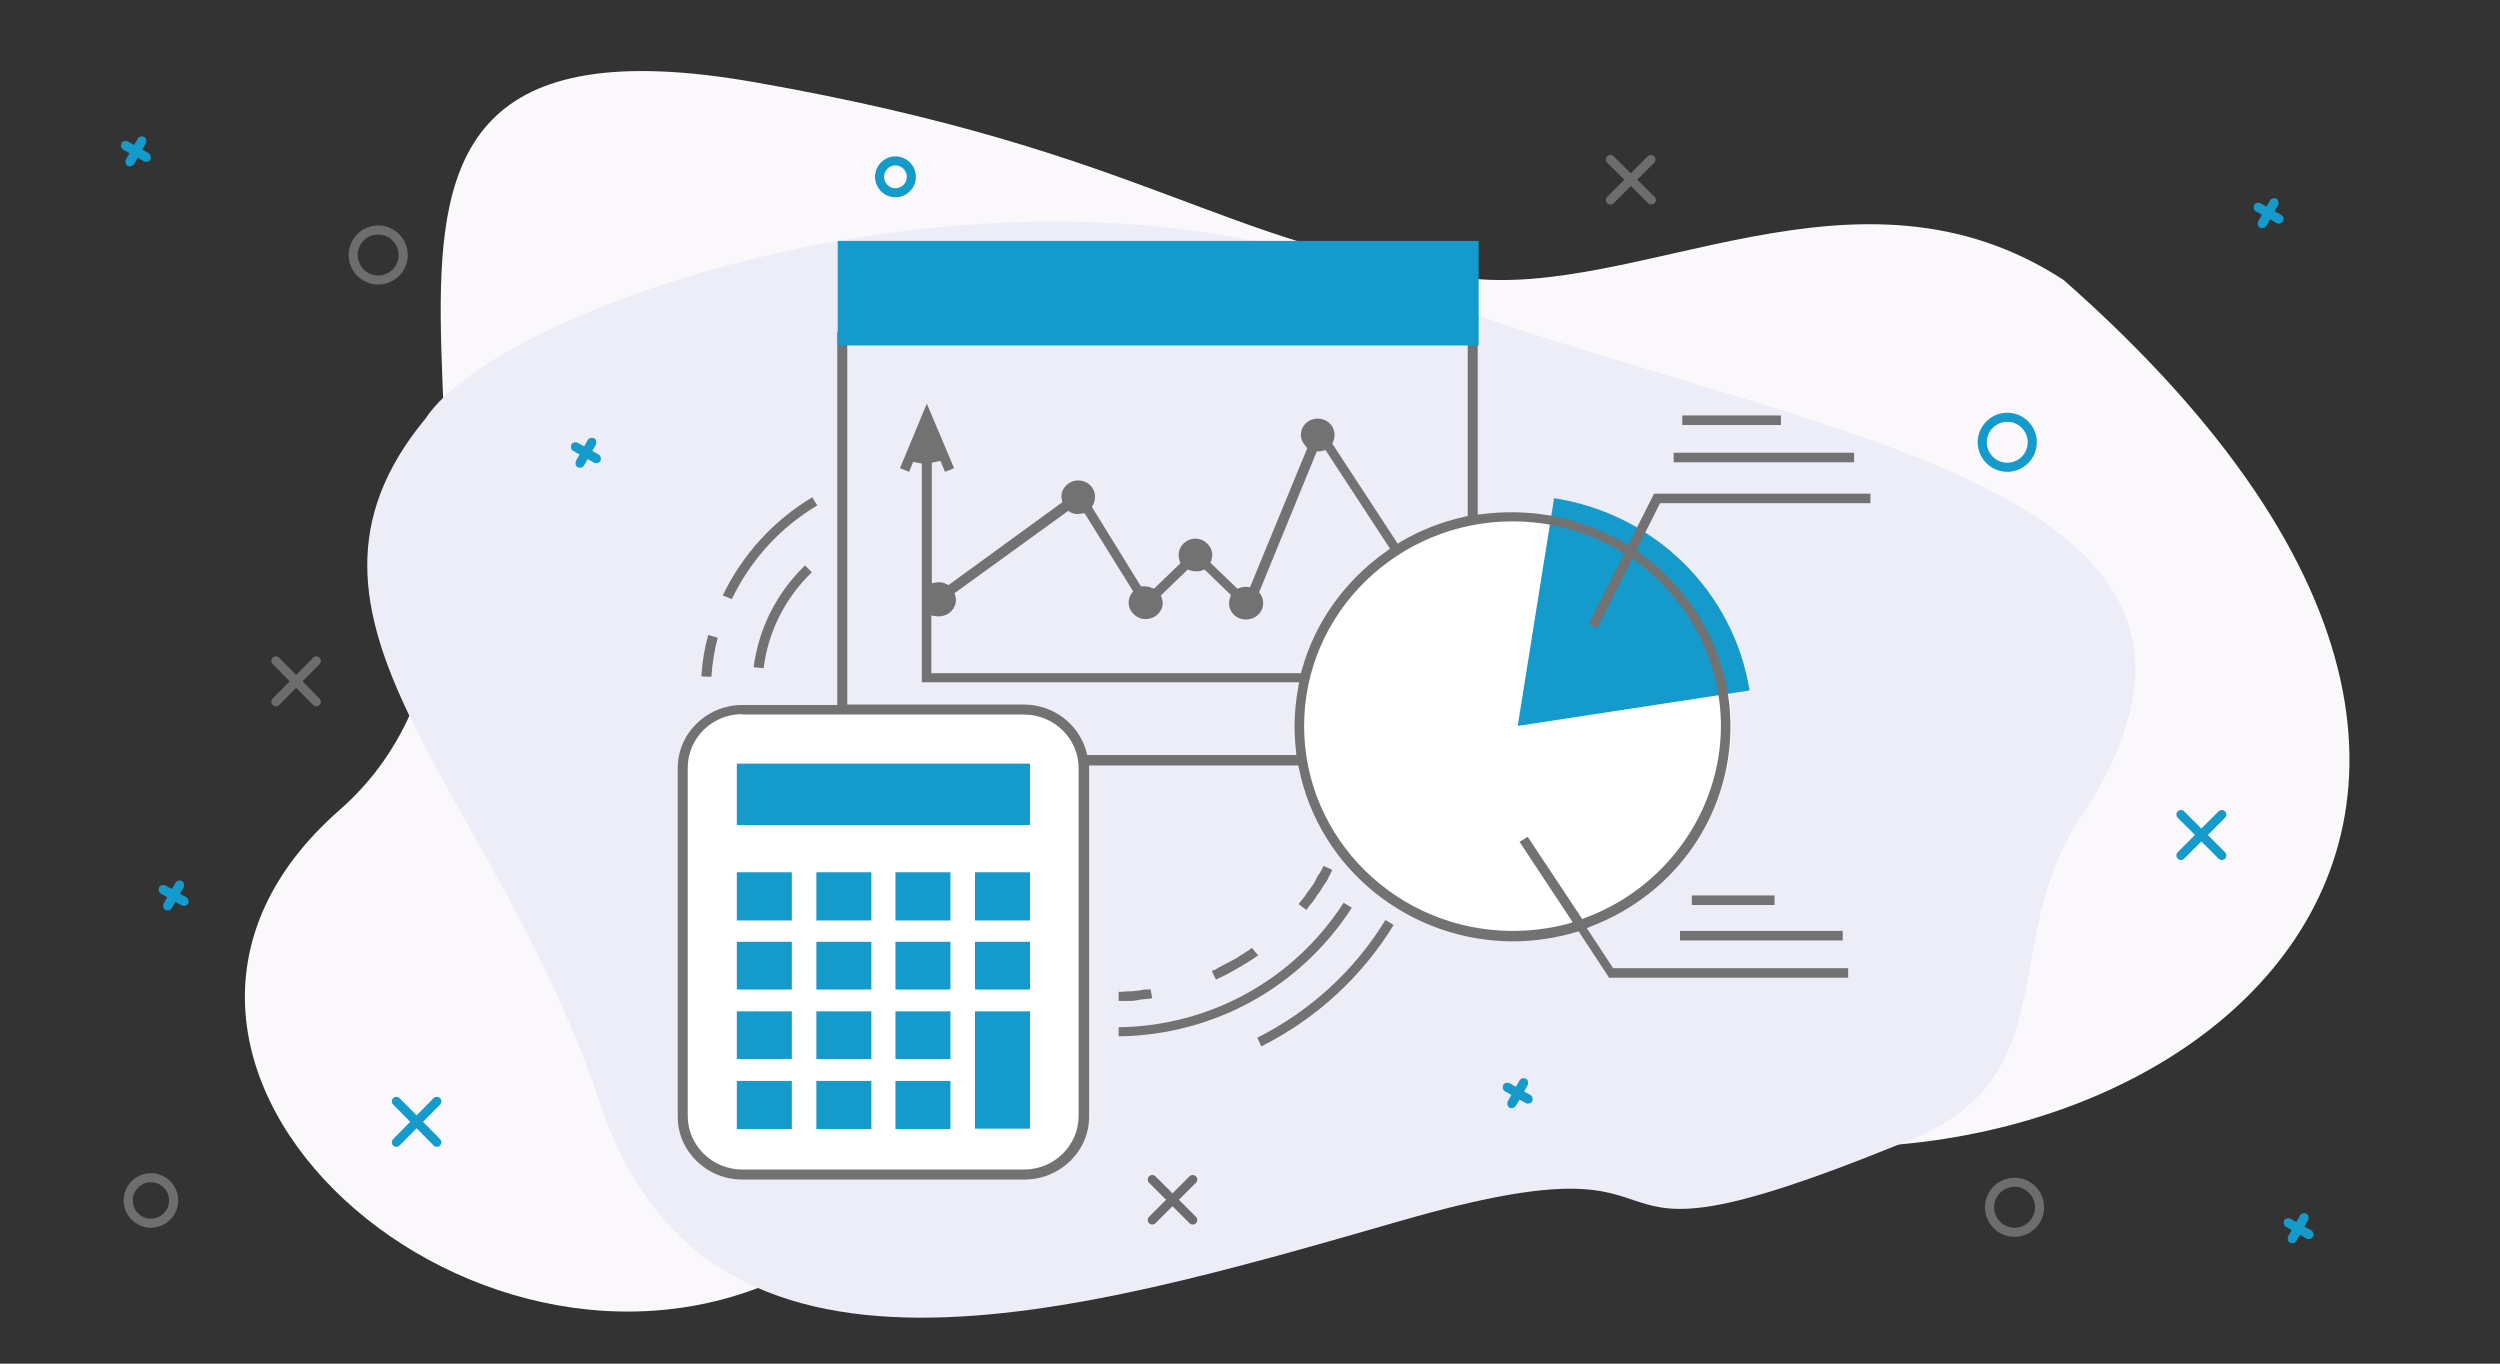
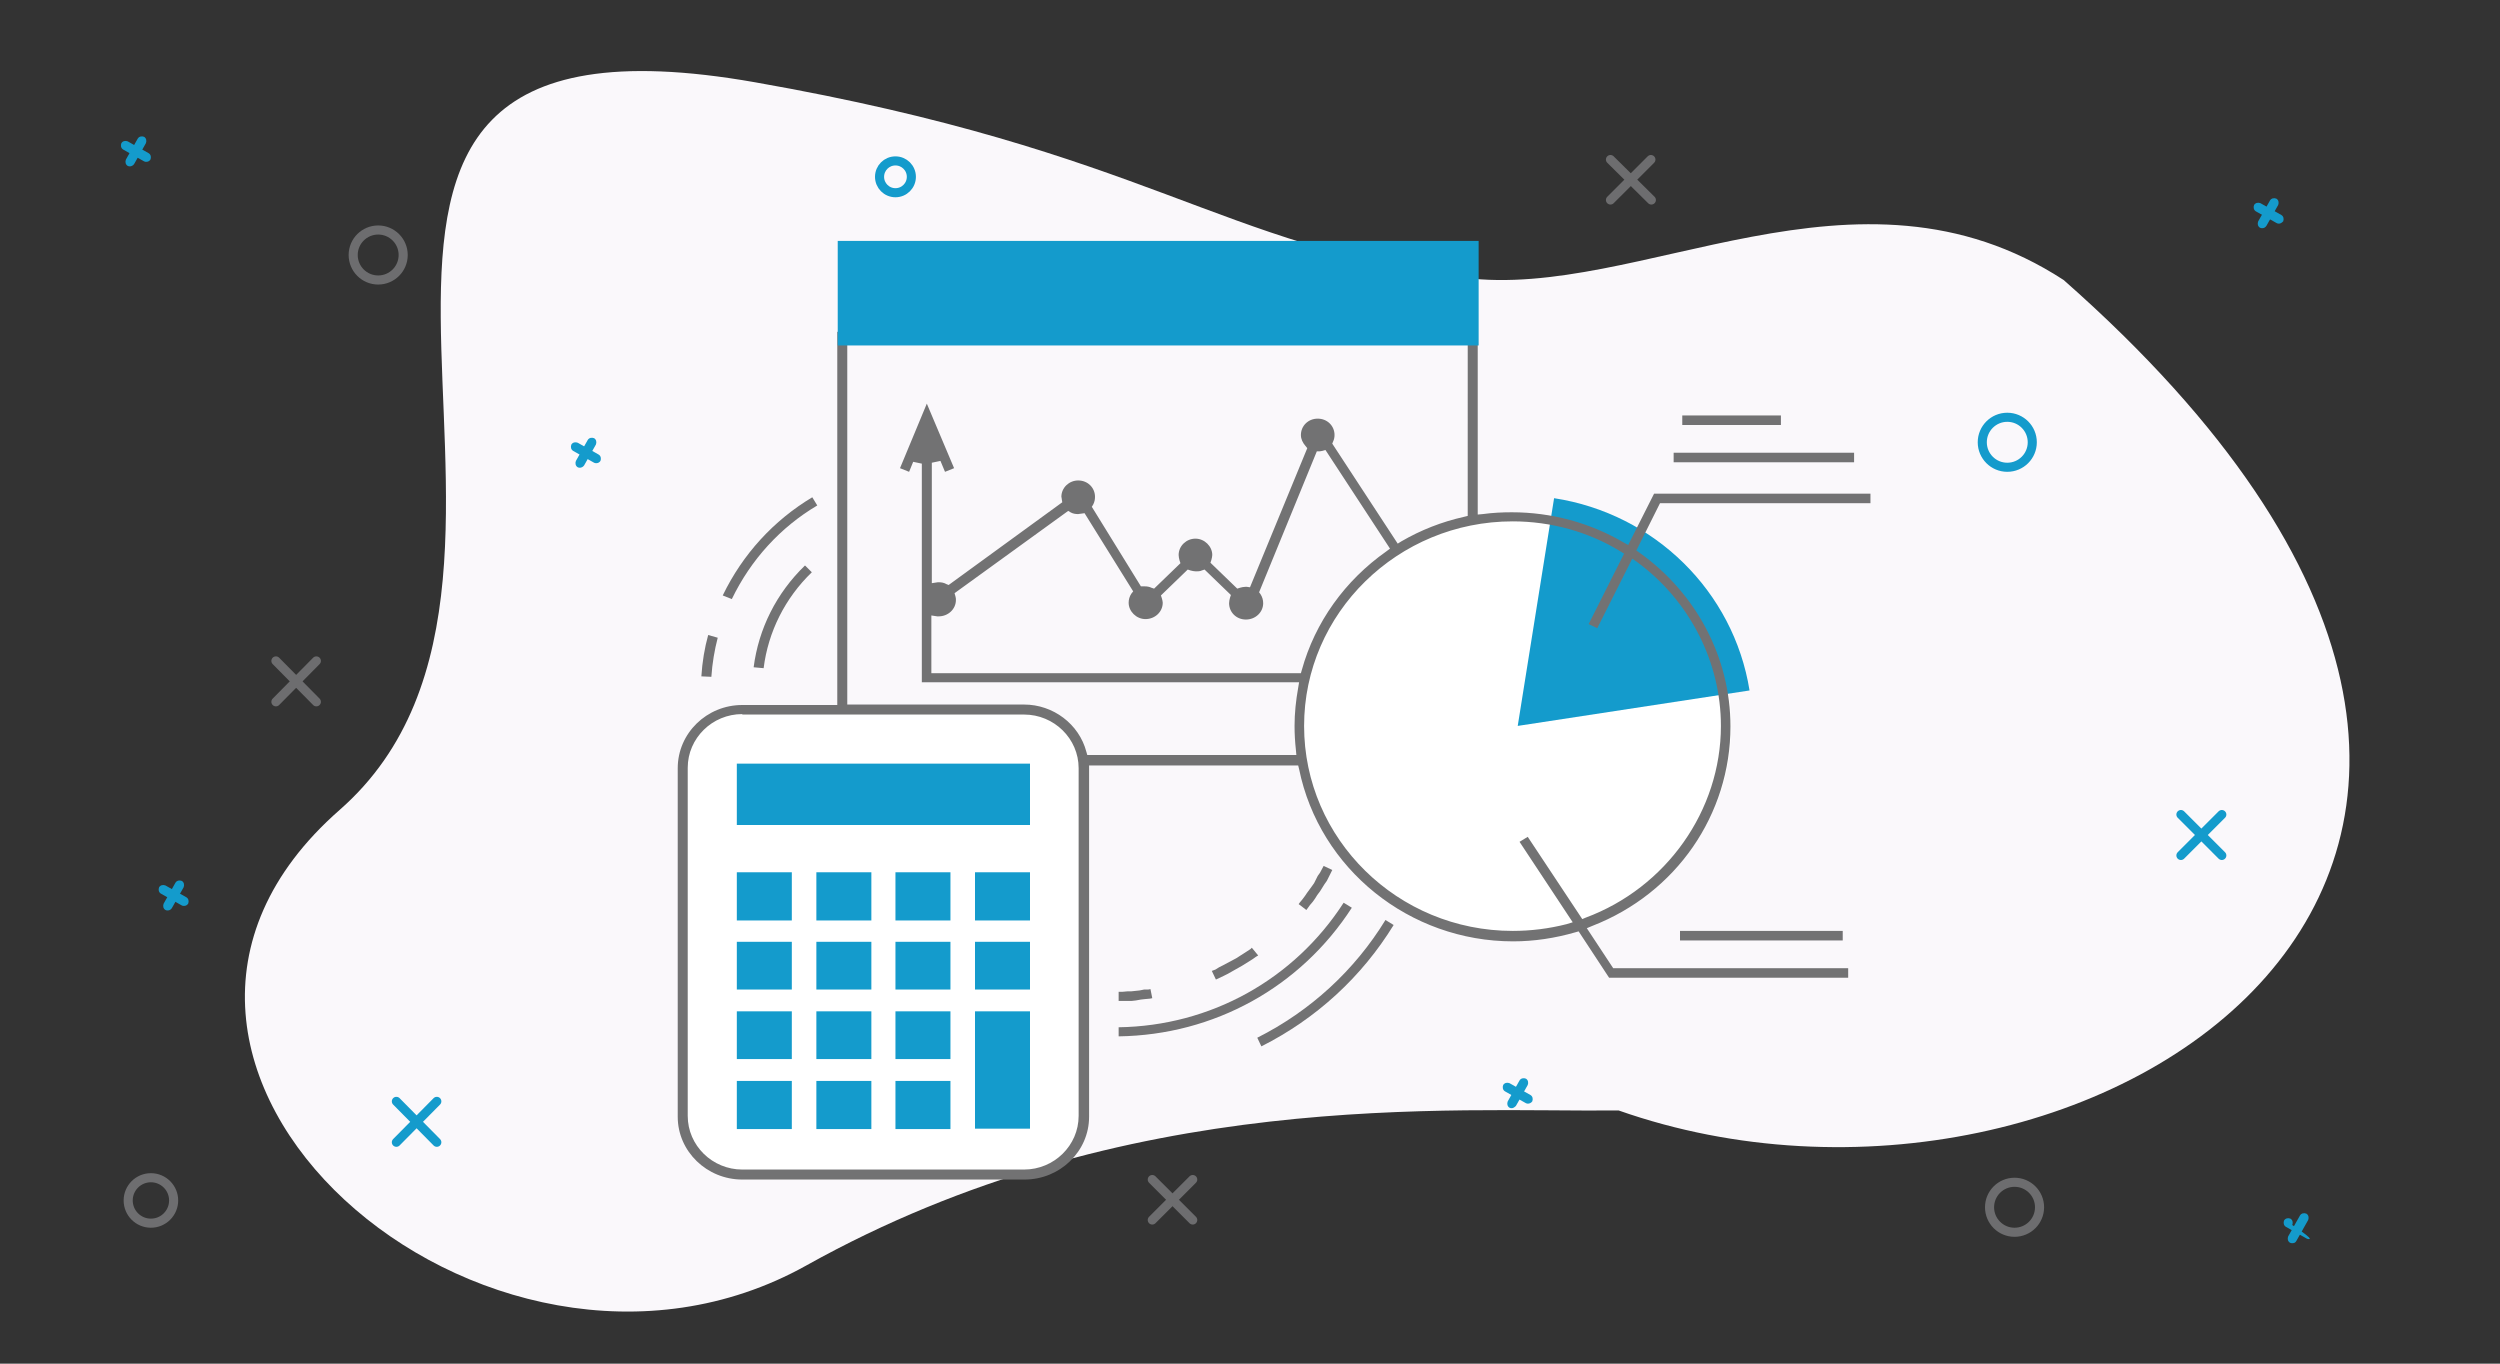
<svg xmlns="http://www.w3.org/2000/svg" xmlns:xlink="http://www.w3.org/1999/xlink" version="1.1" id="Layer_1" x="0px" y="0px" viewBox="0 0 550 300" style="enable-background:new 0 0 550 300;" xml:space="preserve">
  <rect x="0" y="0" width="550" height="300" fill="#333333" stroke="none" />
  <style type="text/css">
	.st0{fill-rule:evenodd;clip-rule:evenodd;fill:#FFFFFF;}
	.st1{clip-path:url(#SVGID_2_);fill-rule:evenodd;clip-rule:evenodd;fill:#FAF8FB;}
	.st2{clip-path:url(#SVGID_2_);fill-rule:evenodd;clip-rule:evenodd;fill:#EDEDF7;}
	.st3{fill:#FFFFFF;}
	.st4{fill:#FAF8FB;}
	.st5{fill:#EDEDF7;}
	.st6{fill:none;stroke:#FF6A00;stroke-width:2;stroke-linecap:round;stroke-miterlimit:10;}
	.st7{fill:none;stroke:#6E6E70;stroke-width:2;stroke-miterlimit:10;}
	.st8{fill:#FF6A00;}
	.st9{fill:#727273;}
	.st10{fill:none;stroke:#FF6A00;stroke-width:2.5;stroke-linecap:round;stroke-miterlimit:10;}
	.st11{fill:url(#);}
	.st12{fill:none;stroke:url(#);stroke-width:2.5;stroke-linecap:round;stroke-miterlimit:10;}
	.st13{fill:#6E6E70;}
	.st14{fill:#14CC6A;}
	.st15{fill:#8029A6;}
	.st16{fill:#F0AB00;}
	.st17{fill:#E3D21B;}
	.st18{fill:#96E647;}
	.st19{fill:#149BCC;}
	.st20{fill:#727273;stroke:#6E6E70;stroke-width:0.25;stroke-miterlimit:10;}
	.st21{fill:#727273;stroke:#6E6E70;stroke-miterlimit:10;}
	.st22{fill:#727273;stroke:#6D6D6F;stroke-width:1.5;stroke-miterlimit:10;}
	.st23{fill-rule:evenodd;clip-rule:evenodd;fill:#149BCC;stroke:#6D6D6F;stroke-width:1.5;stroke-miterlimit:10;}
	.st24{clip-path:url(#SVGID_4_);fill-rule:evenodd;clip-rule:evenodd;fill:#FAF8FB;}
	.st25{fill:#727273;stroke:#6E6E70;stroke-width:0.75;stroke-miterlimit:10;}
	.st26{fill:#96E647;stroke:#6E6E70;stroke-width:2;stroke-miterlimit:10;}
	.st27{fill:#FFFFFF;stroke:#6E6E70;stroke-width:2;stroke-miterlimit:10;}
	.st28{fill:none;stroke:#6D6D6F;stroke-width:2;stroke-linecap:round;stroke-miterlimit:10;}
	.st29{clip-path:url(#SVGID_6_);fill-rule:evenodd;clip-rule:evenodd;fill:#FAF8FB;}
	.st30{fill:#727273;stroke:#6E6E70;stroke-width:0.5;stroke-miterlimit:10;}
	.st31{fill:#FFFFFF;stroke:#6D6D6D;stroke-width:2;stroke-miterlimit:10;}
	.st32{fill:#FFFFFF;stroke:#6D6D6D;stroke-width:2;stroke-linecap:round;stroke-miterlimit:10;}
	.st33{fill:#FFFFFF;stroke:#6D6D6F;stroke-width:2;stroke-miterlimit:10;}
	.st34{clip-path:url(#SVGID_8_);}
	.st35{fill:none;stroke:#149BCC;stroke-width:2;stroke-linecap:round;stroke-miterlimit:10;}
	.st36{clip-path:url(#SVGID_8_);fill:none;stroke:#149BCC;stroke-width:2;stroke-linecap:round;stroke-miterlimit:10;}
	.st37{clip-path:url(#SVGID_8_);fill:none;stroke:#6D6D6F;stroke-width:2;stroke-linecap:round;stroke-miterlimit:10;}
	.st38{clip-path:url(#SVGID_10_);fill-rule:evenodd;clip-rule:evenodd;fill:#FAF8FB;}
	.st39{fill:#1A1F25;}
	.st40{fill:#727273;stroke:#727273;stroke-miterlimit:10;}
	.st41{fill-rule:evenodd;clip-rule:evenodd;fill:#FF6A00;}
	.st42{clip-path:url(#SVGID_12_);fill-rule:evenodd;clip-rule:evenodd;fill:#FAF8FB;}
	.st43{fill:#FFFFFF;stroke:#6D6D6F;stroke-width:1.7;stroke-linecap:round;stroke-linejoin:round;stroke-miterlimit:10;}
	.st44{fill:#FFFFFF;stroke:#6D6D6F;stroke-width:1.7;stroke-linecap:round;stroke-linejoin:round;stroke-miterlimit:22.926;}
	.st45{fill:none;stroke:#6D6D6F;stroke-width:1.7;stroke-miterlimit:10;}
	.st46{fill:none;stroke:#6D6D6F;stroke-width:1.7;stroke-linecap:round;stroke-linejoin:round;stroke-miterlimit:10;}
	.st47{fill:#E3D21B;stroke:#6D6D6F;stroke-width:1.7;stroke-linecap:round;stroke-linejoin:round;stroke-miterlimit:10;}
	.st48{fill:#6D6D6F;stroke:#6D6D6F;stroke-width:0.75;stroke-linecap:round;stroke-linejoin:round;stroke-miterlimit:22.926;}
	.st49{fill:#6D6D6F;}
	.st50{clip-path:url(#SVGID_14_);fill-rule:evenodd;clip-rule:evenodd;fill:#FAF8FB;}
	.st51{fill:#14CC6A;stroke:#6D6D6F;stroke-width:1.5;stroke-linecap:round;stroke-linejoin:round;stroke-miterlimit:10;}
	.st52{clip-path:url(#SVGID_16_);fill-rule:evenodd;clip-rule:evenodd;fill:#FAF8FB;}
	.st53{clip-path:url(#SVGID_18_);fill-rule:evenodd;clip-rule:evenodd;fill:#FAF8FB;}
	.st54{clip-path:url(#SVGID_20_);fill:#EDEDF7;}
	.st55{fill:none;stroke:#8029A6;stroke-width:2;stroke-linecap:round;stroke-miterlimit:10;}
	.st56{fill:#FFFFFF;stroke:#6D6D6F;stroke-width:1.951;stroke-linecap:round;stroke-linejoin:round;stroke-miterlimit:10;}
	.st57{fill:#FFFFFF;stroke:#6D6D6F;stroke-width:1.5;stroke-linecap:round;stroke-linejoin:round;stroke-miterlimit:10;}
	.st58{fill:none;stroke:#706F6E;stroke-width:2;stroke-linecap:round;stroke-linejoin:round;stroke-miterlimit:10;}
	.st59{fill:#F9F9FD;stroke:#6D6D6F;stroke-width:1.951;stroke-linecap:round;stroke-linejoin:round;stroke-miterlimit:10;}
	.st60{fill:#8029A6;stroke:#8029A6;stroke-width:2;stroke-linecap:round;stroke-linejoin:round;stroke-miterlimit:10;}
	.st61{fill:#FFFFFF;stroke:#6D6D6F;stroke-width:2;stroke-linecap:round;stroke-linejoin:round;stroke-miterlimit:10;}
	.st62{clip-path:url(#SVGID_22_);fill-rule:evenodd;clip-rule:evenodd;fill:#FAF8FB;}
	.st63{clip-path:url(#SVGID_24_);fill:#EDEDF7;}
	.st64{fill:#149BCC;stroke:#149BCC;stroke-width:2;stroke-linecap:round;stroke-linejoin:round;stroke-miterlimit:10;}
	.st65{clip-path:url(#SVGID_26_);fill:#FAF8FB;}
	.st66{clip-path:url(#SVGID_26_);fill:#EDEDF7;}
	.st67{fill:none;stroke:#14CC6A;stroke-width:2;stroke-linecap:round;stroke-miterlimit:10;}
	.st68{fill:none;stroke:#96E647;stroke-width:2;stroke-linecap:round;stroke-miterlimit:10;}
	.st69{fill:none;stroke:#6D6D6F;stroke-width:1.854;stroke-linecap:round;stroke-linejoin:round;stroke-miterlimit:10;}
	.st70{fill:#FFFFFF;stroke:#6D6D6F;stroke-width:2;stroke-linecap:round;stroke-linejoin:round;stroke-miterlimit:22.926;}
	.st71{fill:#FFFFFF;stroke:#6D6D6D;stroke-width:2;stroke-linecap:round;stroke-linejoin:round;stroke-miterlimit:22.926;}
	.st72{fill:none;stroke:#6D6D6D;stroke-width:2;stroke-linecap:round;stroke-linejoin:round;stroke-miterlimit:22.926;}
	.st73{fill:#FFFFFF;stroke:#6D6D6F;stroke-width:1.5;stroke-miterlimit:10;}
	.st74{fill:none;stroke:#6D6D6F;stroke-width:1.5;stroke-linecap:round;stroke-miterlimit:10;}
	.st75{fill:#FFFFFF;stroke:#6D6D6D;stroke-width:1.5;stroke-miterlimit:10;}
	.st76{fill:none;stroke:#6D6D6D;stroke-width:1.5;stroke-linecap:round;stroke-linejoin:round;stroke-miterlimit:22.926;}
	.st77{fill:none;stroke:#6D6D6F;stroke-width:2;stroke-linecap:round;stroke-linejoin:round;stroke-miterlimit:10;}
</style>
  <g>
    <defs>
      <rect id="SVGID_7_" y="0.6" width="550" height="300" />
    </defs>
    <clipPath id="SVGID_2_">
      <use xlink:href="#SVGID_7_" style="overflow:visible;" />
    </clipPath>
    <g style="clip-path:url(#SVGID_2_);">
      <path class="st4" d="M356.1,244.3c-37,0.4-108.3-5.2-178.7,34.1S11.1,234,74.7,178.2c61.2-53.6-32.3-181.9,91.4-160.1    c87,15.3,101.9,36,156,43c38.5,5,86.3-29.2,131.9,0.5C600.4,190.6,458.9,280.5,356.1,244.3z" />
-       <path class="st5" d="M417.7,251.8c-80.6,32.8-35.1-4.7-109.6,16.8c-72,20.7-152.6,44.6-176-25.6S56.8,136.6,93.6,92.1    c17-25.8,130.1-63.7,211.8-30.1s203.2,41,152.3,117.9C439.1,208,455.6,238.1,417.7,251.8z" />
    </g>
    <g style="clip-path:url(#SVGID_2_);">
      <line class="st35" x1="96.1" y1="251.3" x2="87.2" y2="242.3" />
      <line class="st35" x1="87.2" y1="251.3" x2="96.1" y2="242.3" />
    </g>
    <g style="clip-path:url(#SVGID_2_);">
      <line class="st35" x1="488.8" y1="188.2" x2="479.8" y2="179.2" />
      <line class="st35" x1="479.8" y1="188.2" x2="488.8" y2="179.2" />
    </g>
    <g style="clip-path:url(#SVGID_2_);">
      <line class="st28" x1="363.3" y1="44" x2="354.3" y2="35.1" />
      <line class="st28" x1="354.3" y1="44" x2="363.2" y2="35.1" />
    </g>
    <g style="clip-path:url(#SVGID_2_);">
      <line class="st28" x1="69.6" y1="154.4" x2="60.7" y2="145.4" />
      <line class="st28" x1="60.7" y1="154.4" x2="69.6" y2="145.4" />
    </g>
    <g style="clip-path:url(#SVGID_2_);">
      <line class="st28" x1="262.4" y1="268.4" x2="253.5" y2="259.5" />
      <line class="st28" x1="253.5" y1="268.4" x2="262.4" y2="259.5" />
    </g>
    <circle style="clip-path:url(#SVGID_2_);fill:none;stroke:#149BCC;stroke-width:2;stroke-linecap:round;stroke-miterlimit:10;" cx="441.6" cy="97.3" r="5.5" />
    <circle style="clip-path:url(#SVGID_2_);fill:none;stroke:#149BCC;stroke-width:2;stroke-linecap:round;stroke-miterlimit:10;" cx="197" cy="38.9" r="3.5" />
    <circle style="clip-path:url(#SVGID_2_);fill:none;stroke:#6D6D6F;stroke-width:2;stroke-linecap:round;stroke-miterlimit:10;" cx="83.2" cy="56.1" r="5.5" />
    <circle style="clip-path:url(#SVGID_2_);fill:none;stroke:#6D6D6F;stroke-width:2;stroke-linecap:round;stroke-miterlimit:10;" cx="443.2" cy="265.6" r="5.5" />
  </g>
  <g>
    <path class="st3" d="M333.9,113.7c25.9,0,47,20.6,47,46.1c0,25.5-21.1,46.2-47,46.2c-26,0-47-20.6-47-46.2   C286.9,134.3,307.9,113.7,333.9,113.7L333.9,113.7z" />
    <path class="st19" d="M341.9,109.6c22.1,3.4,39.5,20.5,43,42.3l-51,7.8L341.9,109.6z" />
    <path class="st3" d="M163.3,156.1h62c7.2,0,13.1,5.8,13.1,12.9v76.6c0,7.1-5.9,12.8-13.1,12.8h-62c-7.2,0-13.1-5.7-13.1-12.8V169   C150.2,161.9,156.1,156.1,163.3,156.1L163.3,156.1z" />
    <path class="st19" d="M162.1,191.9h12.1v10.6h-12.1V191.9z M179.6,191.9h12.1v10.6h-12.1V191.9z M197,191.9h12.1v10.6H197V191.9z    M214.5,191.9h12.1v10.6h-12.1V191.9z M162.1,207.2h12.1v10.5h-12.1V207.2z M179.6,207.2h12.1v10.5h-12.1V207.2z M197,207.2h12.1   v10.5H197V207.2z M214.5,207.2h12.1v10.5h-12.1V207.2z M162.1,222.5h12.1v10.5h-12.1V222.5z M179.6,222.5h12.1v10.5h-12.1V222.5z    M197,222.5h12.1v10.5H197V222.5z M214.5,222.5h12.1v25.8h-12.1V222.5z M162.1,237.8h12.1v10.6h-12.1V237.8z M179.6,237.8h12.1   v10.6h-12.1V237.8z M197,237.8h12.1v10.6H197V237.8z" />
    <rect x="162.1" y="168" class="st19" width="64.5" height="13.5" />
    <g>
      <rect x="369.6" y="204.8" class="st9" width="35.8" height="2.1" />
-       <rect x="372.2" y="197" class="st9" width="18.2" height="2.1" />
      <path class="st9" d="M163.3,259.5c-7.8,0-14.2-6.2-14.2-13.8V169c0-7.7,6.4-13.9,14.2-13.9h20.9V73h2.2v82h38.9    c6.4,0,12.1,4.3,13.7,10.4l0.2,0.7h46l-0.1-1.1c-0.2-1.8-0.3-3.6-0.3-5.3c0-2.8,0.3-5.6,0.8-8.4l0.2-1.2h-83v-48.1l-1.9-0.4    l-0.9,2.2l-2-0.8l5.9-14.2l6,14.2l-2,0.8l-1-2.4l-1.9,0.4v26.5l1.3-0.2c0.1,0,0.2,0,0.3,0c0.5,0,1.1,0.1,1.6,0.4l0.5,0.2l25-18.2    l-0.1-0.6c0-0.3-0.1-0.5-0.1-0.6c0-2,1.7-3.6,3.7-3.6c2.1,0,3.7,1.6,3.7,3.6c0,0.6-0.1,1.1-0.4,1.7l-0.3,0.5l10.8,17.5l0.6,0    c0.1,0,0.1,0,0.2,0c0,0,0,0,0.1,0c0.5,0,1,0.1,1.4,0.3l0.6,0.2l5.8-5.6l-0.2-0.6c-0.1-0.4-0.2-0.8-0.2-1.2c0-2,1.7-3.6,3.7-3.6    c2,0,3.7,1.7,3.7,3.6c0,0.3-0.1,0.7-0.2,1.1l-0.2,0.6l5.9,5.7l0.6-0.2c0.4-0.1,0.8-0.2,1.2-0.2c0.2,0,0.2,0,0.3,0l0.7,0.1    l12.6-30.6l-0.4-0.5c-0.6-0.7-1-1.5-1-2.4c0-2,1.6-3.6,3.7-3.6c2.1,0,3.7,1.6,3.7,3.6c0,0.5-0.1,1-0.3,1.4l-0.2,0.5l14.4,22    l0.8-0.5c4.3-2.5,8.9-4.3,13.8-5.4l0.8-0.2V73h2.2v40.2l1.1-0.1c2.2-0.3,4.3-0.4,6.4-0.4c8.7,0,17.2,2.3,24.7,6.7l0.9,0.5    l5.7-11.3h47.6v2.1h-46.3l-5.2,10.4l0.7,0.5c12.5,8.9,20,23.1,20,38.2c0,19.4-11.9,36.7-30.4,43.9l-1.2,0.5l5.8,8.8h51.7v2.1H354    l-6.7-10.2l-0.7,0.2c-4.5,1.3-9.1,2-13.7,2c-22.8,0-42.6-15.9-47.1-37.9l-0.2-0.8h-46v77.3c0,7.6-6.4,13.8-14.2,13.8H163.3z     M163.3,157.1c-6.6,0-12,5.3-12,11.8v76.6c0,6.5,5.4,11.8,12,11.8h62c6.6,0,12-5.3,12-11.8V169c0-6.5-5.4-11.8-12-11.8H163.3z     M332.8,114.7c-25.3,0-45.9,20.2-45.9,45c0,24.9,20.6,45.1,45.9,45.1c4,0,8-0.5,11.9-1.5l1.3-0.4l-11.7-17.7l1.8-1.1l12,18.1    l0.7-0.3c17.8-6.6,29.8-23.6,29.8-42.2c0-14.1-6.9-27.6-18.5-36.1l-1-0.7l-7.7,15.3l-1.9-0.9l7.8-15.5l-0.8-0.5    C349.5,117,341.2,114.7,332.8,114.7z M204.9,148.1h81.3l0.2-0.7c2.9-10.5,9.5-19.7,18.6-26.1l0.8-0.6L291.6,99l-0.7,0.2    c-0.2,0-0.4,0.1-0.6,0.1l-0.6,0l-12.7,31l0.3,0.4c0.4,0.6,0.6,1.3,0.6,2c0,2-1.7,3.6-3.8,3.6c-2.1,0-3.7-1.6-3.7-3.6    c0-0.4,0.1-0.8,0.2-1.2l0.2-0.6l-5.8-5.6l-0.6,0.2c-0.4,0.2-0.9,0.2-1.3,0.2c-0.4,0-0.8-0.1-1.2-0.2l-0.6-0.2l-5.9,5.7l0.2,0.6    c0.1,0.4,0.2,0.7,0.2,1c0,2-1.7,3.6-3.8,3.6c-2,0-3.7-1.7-3.7-3.6c0-0.7,0.2-1.4,0.6-2l0.4-0.5l-10.7-17.2l-0.7,0.1    c-0.3,0-0.5,0.1-0.7,0.1c-0.6,0-1.2-0.1-1.7-0.4l-0.5-0.3L210,130.5l0.2,0.7c0.1,0.3,0.1,0.6,0.1,0.8c0,2-1.7,3.6-3.8,3.6    c-0.1,0-0.2,0-0.3,0l-1.3-0.2V148.1z" />
      <rect x="368.2" y="99.6" class="st9" width="39.7" height="2.1" />
      <rect x="370.1" y="91.4" class="st9" width="21.7" height="2.1" />
      <polygon class="st9" points="285.7,198.9 286,198.5 286.5,197.9 287.1,197.1 287.5,196.5 288.6,195 289.1,194.3 289.5,193.5     289.9,192.7 290.4,192 291.2,190.5 293.1,191.4 292.7,192.2 292.3,193 291.9,193.8 291.4,194.5 290.4,196.1 289.8,196.9     289.3,197.7 288.8,198.4 288.2,199.1 287.4,200.2   " />
      <polygon class="st9" points="266.6,213.6 267.4,213.3 268.2,212.8 269,212.4 272,210.8 275.1,208.8 275.4,208.5 276.8,210.2     276.3,210.5 275.6,211 274.8,211.5 274,212 273.2,212.5 271.6,213.4 270.9,213.8 270,214.3 269.2,214.7 267.5,215.5   " />
      <polygon class="st9" points="246.1,220.2 246.1,218.2 246.9,218.2 248,218.1 248.8,218.1 250.7,217.9 251.7,217.7 252.6,217.7     253.1,217.6 253.5,219.6 253,219.7 251.9,219.8 251,219.9 249.9,220.1 249,220.2 248.1,220.2 247,220.2   " />
      <path class="st9" d="M246.1,226c20.2-0.3,38.6-10.5,49.5-27.4l1.8,1.1c-11.3,17.5-30.3,28-51.3,28.3V226z" />
      <path class="st9" d="M276.6,228.3c11.7-5.9,21.4-14.8,28.2-25.9l1.8,1.1c-7,11.4-17,20.6-29.1,26.7L276.6,228.3z" />
      <path class="st9" d="M165.8,146.8c1.1-8.5,5-16.3,11.3-22.4l1.5,1.5c-5.9,5.7-9.6,13.1-10.6,21.1L165.8,146.8z" />
      <path class="st9" d="M154.3,148.8c0.2-3.2,0.7-6.2,1.5-9.1l2.1,0.6c-0.7,2.7-1.2,5.6-1.4,8.6L154.3,148.8z" />
      <path class="st9" d="M159,131c4.4-9.1,11.2-16.5,19.7-21.6l1.1,1.8c-8.1,4.8-14.6,11.9-18.8,20.6L159,131z" />
    </g>
    <rect x="184.3" y="53" class="st19" width="141" height="23" />
  </g>
  <circle class="st7" cx="33.2" cy="264.1" r="5" />
  <g>
    <g>
      <path class="st19" d="M497.7,50.2c-0.2,0-0.3,0-0.5-0.1c-0.5-0.3-0.6-0.9-0.4-1.4l2.6-4.6c0.3-0.5,0.9-0.6,1.4-0.4    c0.5,0.3,0.6,0.9,0.4,1.4l-2.6,4.6C498.4,50,498.1,50.2,497.7,50.2z" />
    </g>
    <g>
      <path class="st19" d="M501.4,49.2c-0.2,0-0.3,0-0.5-0.1l-4.6-2.6c-0.5-0.3-0.6-0.9-0.4-1.4c0.3-0.5,0.9-0.6,1.4-0.4l4.6,2.6    c0.5,0.3,0.6,0.9,0.4,1.4C502,49,501.7,49.2,501.4,49.2z" />
    </g>
  </g>
  <g>
    <g>
      <path class="st19" d="M28.6,36.6c-0.2,0-0.3,0-0.5-0.1c-0.5-0.3-0.6-0.9-0.4-1.4l2.6-4.6c0.3-0.5,0.9-0.6,1.4-0.4    c0.5,0.3,0.6,0.9,0.4,1.4l-2.6,4.6C29.3,36.4,28.9,36.6,28.6,36.6z" />
    </g>
    <g>
      <path class="st19" d="M32.2,35.6c-0.2,0-0.3,0-0.5-0.1l-4.6-2.6c-0.5-0.3-0.6-0.9-0.4-1.4c0.3-0.5,0.9-0.6,1.4-0.4l4.6,2.6    c0.5,0.3,0.6,0.9,0.4,1.4C32.9,35.4,32.6,35.6,32.2,35.6z" />
    </g>
  </g>
  <g>
    <g>
      <path class="st19" d="M127.6,102.9c-0.2,0-0.3,0-0.5-0.1c-0.5-0.3-0.6-0.9-0.4-1.4l2.6-4.6c0.3-0.5,0.9-0.6,1.4-0.4    c0.5,0.3,0.6,0.9,0.4,1.4l-2.6,4.6C128.3,102.7,127.9,102.9,127.6,102.9z" />
    </g>
    <g>
      <path class="st19" d="M131.2,101.9c-0.2,0-0.3,0-0.5-0.1l-4.6-2.6c-0.5-0.3-0.6-0.9-0.4-1.4c0.3-0.5,0.9-0.6,1.4-0.4l4.6,2.6    c0.5,0.3,0.6,0.9,0.4,1.4C131.9,101.7,131.6,101.9,131.2,101.9z" />
    </g>
  </g>
  <g>
    <g>
      <path class="st19" d="M504.3,273.5c-0.2,0-0.3,0-0.5-0.1c-0.5-0.3-0.6-0.9-0.4-1.4l2.6-4.6c0.3-0.5,0.9-0.6,1.4-0.4    c0.5,0.3,0.6,0.9,0.4,1.4l-2.6,4.6C505,273.4,504.7,273.5,504.3,273.5z" />
    </g>
    <g>
-       <path class="st19" d="M508,272.6c-0.2,0-0.3,0-0.5-0.1l-4.6-2.6c-0.5-0.3-0.6-0.9-0.4-1.4c0.3-0.5,0.9-0.6,1.4-0.4l4.6,2.6    c0.5,0.3,0.6,0.9,0.4,1.4C508.6,272.4,508.3,272.6,508,272.6z" />
+       <path class="st19" d="M508,272.6c-0.2,0-0.3,0-0.5-0.1l-4.6-2.6c-0.5-0.3-0.6-0.9-0.4-1.4c0.3-0.5,0.9-0.6,1.4-0.4c0.5,0.3,0.6,0.9,0.4,1.4C508.6,272.4,508.3,272.6,508,272.6z" />
    </g>
  </g>
  <g>
    <g>
      <path class="st19" d="M332.6,243.8c-0.2,0-0.3,0-0.5-0.1c-0.5-0.3-0.6-0.9-0.4-1.4l2.6-4.6c0.3-0.5,0.9-0.6,1.4-0.4    c0.5,0.3,0.6,0.9,0.4,1.4l-2.6,4.6C333.2,243.6,332.9,243.8,332.6,243.8z" />
    </g>
    <g>
      <path class="st19" d="M336.2,242.8c-0.2,0-0.3,0-0.5-0.1l-4.6-2.6c-0.5-0.3-0.6-0.9-0.4-1.4c0.3-0.5,0.9-0.6,1.4-0.4l4.6,2.6    c0.5,0.3,0.6,0.9,0.4,1.4C336.9,242.6,336.5,242.8,336.2,242.8z" />
    </g>
  </g>
  <g>
    <g>
      <path class="st19" d="M36.9,200.3c-0.2,0-0.3,0-0.5-0.1c-0.5-0.3-0.6-0.9-0.4-1.4l2.6-4.6c0.3-0.5,0.9-0.6,1.4-0.4    c0.5,0.3,0.6,0.9,0.4,1.4l-2.6,4.6C37.6,200.1,37.3,200.3,36.9,200.3z" />
    </g>
    <g>
      <path class="st19" d="M40.5,199.3c-0.2,0-0.3,0-0.5-0.1l-4.6-2.6c-0.5-0.3-0.6-0.9-0.4-1.4c0.3-0.5,0.9-0.6,1.4-0.4l4.6,2.6    c0.5,0.3,0.6,0.9,0.4,1.4C41.2,199.1,40.9,199.3,40.5,199.3z" />
    </g>
  </g>
</svg>